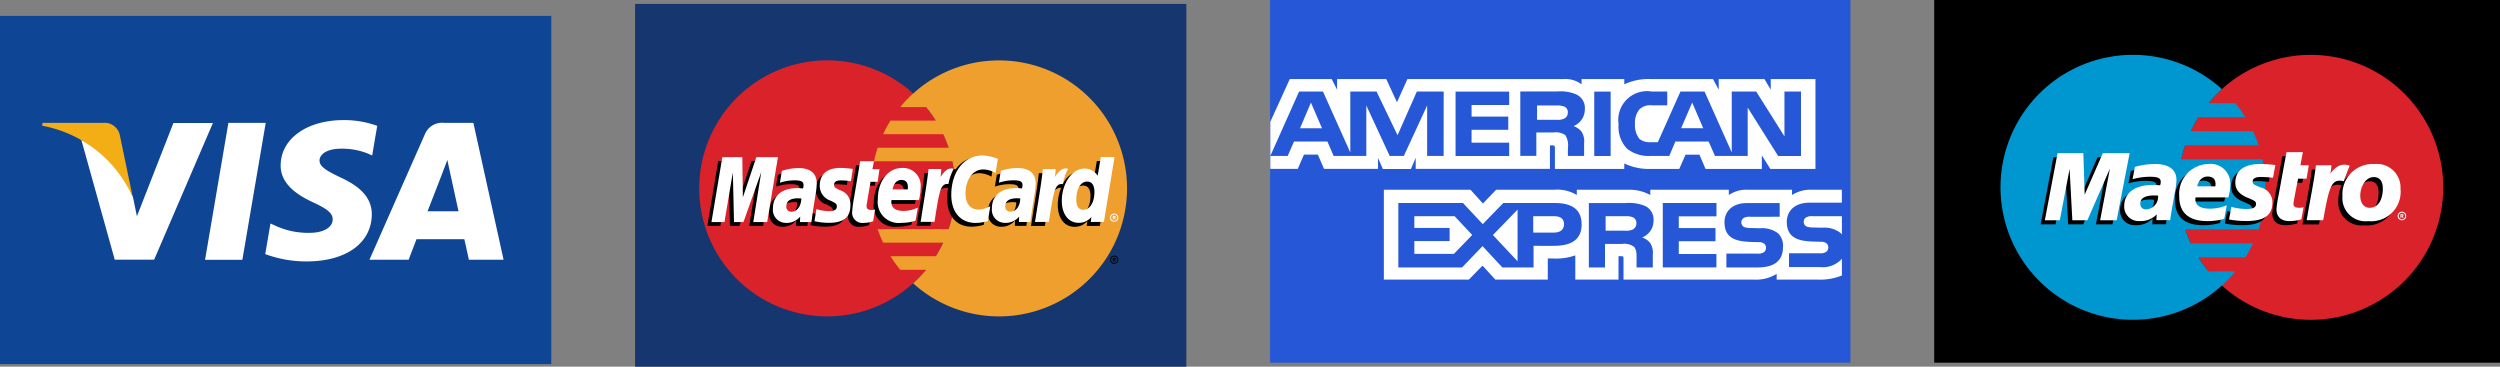
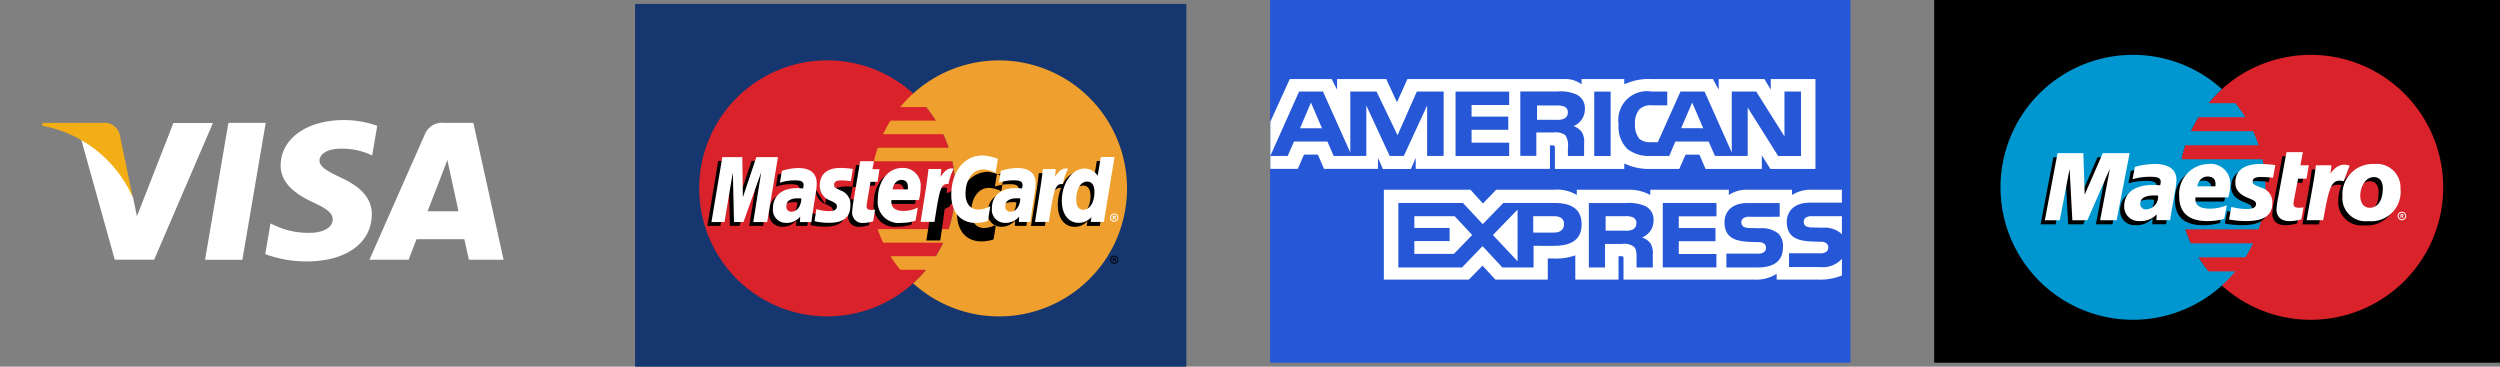
<svg xmlns="http://www.w3.org/2000/svg" width="158.533" height="23.25" viewBox="0 0 158.533 23.25">
  <rect x="0" y="0" width="158.533" height="23.25" fill="#808080" stroke="none" />
  <g id="Group_10698" data-name="Group 10698" transform="translate(10989.403 19002.016)">
    <g id="visa" transform="translate(-10989.403 -19001.008)">
-       <rect id="Rectangle_3077" data-name="Rectangle 3077" width="34.959" height="22.08" transform="translate(0 0)" fill="#0e4595" />
      <path id="Path_10772" data-name="Path 10772" d="M124.047,157.828l1.48-8.682h2.367l-1.481,8.682Zm10.915-8.495a6.112,6.112,0,0,0-2.121-.365c-2.338,0-3.986,1.178-4,2.865-.013,1.248,1.176,1.944,2.073,2.359.921.426,1.231.7,1.226,1.077-.006.582-.736.848-1.416.848a4.961,4.961,0,0,1-2.228-.456l-.3-.138-.332,1.944a7.492,7.492,0,0,0,2.636.463c2.488,0,4.1-1.164,4.121-2.966.009-.988-.622-1.739-1.987-2.359-.827-.4-1.334-.67-1.328-1.076,0-.361.429-.747,1.355-.747a4.367,4.367,0,0,1,1.771.333l.212.1.321-1.882m6.09-.187h-1.829a1.177,1.177,0,0,0-1.239.72l-3.514,7.956h2.485s.406-1.07.5-1.3l3.031,0c.071.3.288,1.3.288,1.3h2.2l-1.915-8.677Zm-2.9,5.606c.2-.5.943-2.427.943-2.427-.014.023.194-.5.314-.829l.16.749s.453,2.072.548,2.507Zm-16.112-5.606-2.317,5.921-.247-1.2a6.776,6.776,0,0,0-3.277-3.642l2.118,7.593,2.5,0,3.726-8.666h-2.507" transform="translate(-111.044 -142.361)" fill="#fff" />
      <path id="Path_10773" data-name="Path 10773" d="M64.044,152.956H60.228l-.03.181a7.833,7.833,0,0,1,5.749,4.542l-.83-3.99a.991.991,0,0,0-1.073-.733" transform="translate(-57.528 -146.172)" fill="#f2ae14" />
    </g>
    <g id="mastercard" transform="translate(-10949.132 -19001.766)">
      <rect id="Rectangle_3078" data-name="Rectangle 3078" width="34.959" height="23" transform="translate(0 0)" fill="#16366f" />
      <path id="Path_10774" data-name="Path 10774" d="M106.235,78.617A8.118,8.118,0,1,1,98.117,70.5a8.117,8.117,0,0,1,8.118,8.117" transform="translate(-85.93 -66.923)" fill="#d9222a" />
      <path id="Path_10775" data-name="Path 10775" d="M342.958,70.5a8.088,8.088,0,0,0-5.449,2.1,8.254,8.254,0,0,0-.82.859h1.64a8.226,8.226,0,0,1,.619.86H336.07a8.091,8.091,0,0,0-.468.86h3.813a8.105,8.105,0,0,1,.344.859h-4.5a8,8,0,0,0-.236.86h4.972a8.162,8.162,0,0,1-.236,4.3h-4.5a8.019,8.019,0,0,0,.343.86h3.813a8.133,8.133,0,0,1-.468.86H336.07a8.2,8.2,0,0,0,.619.859h1.64a8.111,8.111,0,0,1-.82.86A8.117,8.117,0,1,0,342.958,70.5" transform="translate(-319.873 -66.92)" fill="#ee9f2d" />
-       <path id="Path_10776" data-name="Path 10776" d="M126.993,212.85a.262.262,0,1,1,.262.262A.262.262,0,0,1,126.993,212.85Zm.262.2a.2.2,0,0,0,0-.4h0a.2.2,0,0,0-.2.2h0a.2.2,0,0,0,.2.2Zm-.035-.084h-.054v-.23h.1a.1.1,0,0,1,.059.011.069.069,0,0,1,.029.058.063.063,0,0,1-.04.059l.042.1h-.059l-.035-.091h-.039v.091Zm0-.131h.03a.067.067,0,0,0,.033,0,.031.031,0,0,0,.013-.026.029.029,0,0,0-.013-.023.068.068,0,0,0-.034,0h-.029Zm-20.056-3.621a1.472,1.472,0,0,0-.2-.014c-.5,0-.752.171-.752.51a.308.308,0,0,0,.316.341C106.89,210.051,107.149,209.709,107.164,209.214Zm.641,1.492h-.73l.017-.347a1.106,1.106,0,0,1-.924.4.824.824,0,0,1-.805-.915c0-.815.57-1.291,1.547-1.291a2.987,2.987,0,0,1,.359.026.821.821,0,0,0,.035-.217c0-.222-.154-.3-.565-.3a2.921,2.921,0,0,0-.933.151c.009-.056.122-.753.122-.753a3.515,3.515,0,0,1,1.055-.177c.757,0,1.157.34,1.157.982a4.28,4.28,0,0,1-.071.663C107.991,209.413,107.827,210.452,107.8,210.706Zm-2.811,0h-.881l.5-3.165-1.127,3.165h-.6l-.074-3.147-.531,3.147h-.825l.689-4.118h1.267l.077,2.3.773-2.3h1.409l-.682,4.118m16.053-1.492a1.468,1.468,0,0,0-.2-.014c-.5,0-.752.171-.752.51a.308.308,0,0,0,.316.341C120.773,210.051,121.032,209.709,121.047,209.214Zm.641,1.492h-.73l.017-.347a1.106,1.106,0,0,1-.923.4.824.824,0,0,1-.8-.915c0-.815.569-1.291,1.547-1.291a2.98,2.98,0,0,1,.359.026.823.823,0,0,0,.035-.217c0-.222-.153-.3-.565-.3a2.926,2.926,0,0,0-.933.151c.009-.056.123-.753.123-.753a3.514,3.514,0,0,1,1.054-.177c.757,0,1.158.34,1.157.982a4.281,4.281,0,0,1-.071.663C121.875,209.413,121.71,210.452,121.688,210.706Zm-9.966-.051a2.012,2.012,0,0,1-.633.108.645.645,0,0,1-.7-.736,7.713,7.713,0,0,1,.121-.893c.051-.313.382-2.285.382-2.285h.876l-.1.507h.529l-.12.8h-.531c-.1.637-.247,1.43-.248,1.535,0,.173.092.248.3.248a.714.714,0,0,0,.238-.032l-.117.742m2.686-.027a2.99,2.99,0,0,1-.9.136,1.332,1.332,0,0,1-1.492-1.494c0-1.145.65-1.987,1.533-1.987a1.119,1.119,0,0,1,1.183,1.212,3.6,3.6,0,0,1-.108.824h-1.744c-.059.486.252.688.761.688a2.074,2.074,0,0,0,.911-.211Zm-.492-1.985c0-.07.093-.6-.408-.6-.279,0-.479.213-.56.6Zm-5.581-.227a.977.977,0,0,0,.671.935c.357.168.412.217.412.369,0,.209-.157.3-.506.3a2.48,2.48,0,0,1-.789-.132s-.116.738-.121.773a4.063,4.063,0,0,0,.917.1c.93,0,1.359-.354,1.359-1.119a.917.917,0,0,0-.621-.933c-.37-.17-.412-.207-.412-.364,0-.181.146-.273.431-.273a4.832,4.832,0,0,1,.633.05l.125-.777a5.973,5.973,0,0,0-.776-.065c-.986,0-1.327.515-1.324,1.133m10.36-1.045a1.682,1.682,0,0,1,.787.222l.144-.894a2.587,2.587,0,0,0-.968-.348,1.755,1.755,0,0,0-1.439.776c-.511-.169-.722.173-.979.514l-.229.053a1.69,1.69,0,0,0,.028-.337h-.809c-.111,1.036-.307,2.086-.46,3.124l-.04.225h.882c.147-.956.228-1.568.277-1.983l.332-.185c.05-.185.2-.247.516-.239a3.752,3.752,0,0,0-.063.687c0,1.1.591,1.778,1.54,1.778a2.764,2.764,0,0,0,.779-.12l.155-.939a1.714,1.714,0,0,1-.749.211c-.512,0-.822-.378-.822-1,0-.907.461-1.542,1.119-1.542" transform="translate(-96.872 -196.631)" />
+       <path id="Path_10776" data-name="Path 10776" d="M126.993,212.85a.262.262,0,1,1,.262.262A.262.262,0,0,1,126.993,212.85Zm.262.2a.2.2,0,0,0,0-.4h0a.2.2,0,0,0-.2.2h0a.2.2,0,0,0,.2.2Zm-.035-.084h-.054v-.23h.1a.1.1,0,0,1,.059.011.069.069,0,0,1,.029.058.063.063,0,0,1-.04.059l.042.1h-.059l-.035-.091h-.039v.091Zm0-.131h.03a.067.067,0,0,0,.033,0,.031.031,0,0,0,.013-.026.029.029,0,0,0-.013-.023.068.068,0,0,0-.034,0h-.029Zm-20.056-3.621a1.472,1.472,0,0,0-.2-.014c-.5,0-.752.171-.752.51a.308.308,0,0,0,.316.341C106.89,210.051,107.149,209.709,107.164,209.214Zm.641,1.492h-.73l.017-.347a1.106,1.106,0,0,1-.924.4.824.824,0,0,1-.805-.915c0-.815.57-1.291,1.547-1.291a2.987,2.987,0,0,1,.359.026.821.821,0,0,0,.035-.217c0-.222-.154-.3-.565-.3a2.921,2.921,0,0,0-.933.151c.009-.056.122-.753.122-.753a3.515,3.515,0,0,1,1.055-.177c.757,0,1.157.34,1.157.982a4.28,4.28,0,0,1-.071.663C107.991,209.413,107.827,210.452,107.8,210.706Zm-2.811,0h-.881l.5-3.165-1.127,3.165h-.6l-.074-3.147-.531,3.147h-.825l.689-4.118h1.267l.077,2.3.773-2.3h1.409l-.682,4.118m16.053-1.492a1.468,1.468,0,0,0-.2-.014c-.5,0-.752.171-.752.51a.308.308,0,0,0,.316.341C120.773,210.051,121.032,209.709,121.047,209.214Zm.641,1.492h-.73l.017-.347a1.106,1.106,0,0,1-.923.4.824.824,0,0,1-.8-.915c0-.815.569-1.291,1.547-1.291a2.98,2.98,0,0,1,.359.026.823.823,0,0,0,.035-.217c0-.222-.153-.3-.565-.3a2.926,2.926,0,0,0-.933.151c.009-.056.123-.753.123-.753a3.514,3.514,0,0,1,1.054-.177c.757,0,1.158.34,1.157.982a4.281,4.281,0,0,1-.071.663C121.875,209.413,121.71,210.452,121.688,210.706Zm-9.966-.051a2.012,2.012,0,0,1-.633.108.645.645,0,0,1-.7-.736,7.713,7.713,0,0,1,.121-.893c.051-.313.382-2.285.382-2.285h.876l-.1.507h.529l-.12.8h-.531c-.1.637-.247,1.43-.248,1.535,0,.173.092.248.3.248a.714.714,0,0,0,.238-.032l-.117.742m2.686-.027a2.99,2.99,0,0,1-.9.136,1.332,1.332,0,0,1-1.492-1.494c0-1.145.65-1.987,1.533-1.987a1.119,1.119,0,0,1,1.183,1.212,3.6,3.6,0,0,1-.108.824h-1.744c-.059.486.252.688.761.688a2.074,2.074,0,0,0,.911-.211Zm-.492-1.985c0-.07.093-.6-.408-.6-.279,0-.479.213-.56.6Zm-5.581-.227a.977.977,0,0,0,.671.935c.357.168.412.217.412.369,0,.209-.157.3-.506.3a2.48,2.48,0,0,1-.789-.132s-.116.738-.121.773a4.063,4.063,0,0,0,.917.1c.93,0,1.359-.354,1.359-1.119c-.37-.17-.412-.207-.412-.364,0-.181.146-.273.431-.273a4.832,4.832,0,0,1,.633.05l.125-.777a5.973,5.973,0,0,0-.776-.065c-.986,0-1.327.515-1.324,1.133m10.36-1.045a1.682,1.682,0,0,1,.787.222l.144-.894a2.587,2.587,0,0,0-.968-.348,1.755,1.755,0,0,0-1.439.776c-.511-.169-.722.173-.979.514l-.229.053a1.69,1.69,0,0,0,.028-.337h-.809c-.111,1.036-.307,2.086-.46,3.124l-.04.225h.882c.147-.956.228-1.568.277-1.983l.332-.185c.05-.185.2-.247.516-.239a3.752,3.752,0,0,0-.063.687c0,1.1.591,1.778,1.54,1.778a2.764,2.764,0,0,0,.779-.12l.155-.939a1.714,1.714,0,0,1-.749.211c-.512,0-.822-.378-.822-1,0-.907.461-1.542,1.119-1.542" transform="translate(-96.872 -196.631)" />
      <path id="Path_10777" data-name="Path 10777" d="M110.6,210.315h-.881l.505-3.165-1.127,3.165h-.6l-.074-3.147-.531,3.147h-.825l.689-4.117h1.267l.036,2.549.855-2.549h1.369l-.682,4.117" transform="translate(-102.222 -196.485)" fill="#fff" />
      <path id="Path_10778" data-name="Path 10778" d="M559.43,211.6l-.2,1.19a1.1,1.1,0,0,0-.842-.547,1.365,1.365,0,0,0-1.114.833,7.313,7.313,0,0,1-.751-.206v0a4.984,4.984,0,0,0,.039-.5h-.809c-.11,1.036-.306,2.086-.459,3.124l-.04.225h.881q.179-1.16.277-1.924c.3-.272.452-.51.756-.494a2.87,2.87,0,0,0-.214,1.086c0,.837.424,1.389,1.064,1.389a1.038,1.038,0,0,0,.812-.369l-.041.311h.834l.671-4.117h-.869Zm-1.1,3.344c-.3,0-.451-.222-.451-.66,0-.658.284-1.125.683-1.125.3,0,.467.231.467.656C559.027,214.479,558.739,214.944,558.328,214.944Z" transform="translate(-530.148 -201.643)" />
      <path id="Path_10779" data-name="Path 10779" d="M195.166,206.651a1.479,1.479,0,0,0-.2-.014c-.5,0-.752.171-.752.51a.308.308,0,0,0,.316.341C194.892,207.488,195.151,207.146,195.166,206.651Zm.641,1.492h-.73l.017-.347a1.107,1.107,0,0,1-.923.4.824.824,0,0,1-.805-.915c0-.815.569-1.291,1.547-1.291a2.964,2.964,0,0,1,.359.026.823.823,0,0,0,.034-.217c0-.222-.153-.3-.565-.3a2.943,2.943,0,0,0-.933.15c.009-.055.122-.752.122-.752a3.5,3.5,0,0,1,1.055-.178c.757,0,1.158.34,1.157.982a4.314,4.314,0,0,1-.072.664C195.994,206.849,195.829,207.889,195.807,208.142Zm11.82-4.006-.144.894a1.683,1.683,0,0,0-.787-.223c-.658,0-1.119.636-1.119,1.542,0,.625.31,1,.822,1a1.709,1.709,0,0,0,.749-.211l-.155.938a2.746,2.746,0,0,1-.779.121c-.949,0-1.54-.682-1.54-1.778,0-1.472.817-2.5,1.985-2.5a3.057,3.057,0,0,1,.969.214m1.422,2.515a1.477,1.477,0,0,0-.2-.014c-.5,0-.752.171-.752.51a.308.308,0,0,0,.316.341C208.775,207.488,209.034,207.146,209.049,206.651Zm.641,1.492h-.73l.017-.347a1.107,1.107,0,0,1-.923.4.824.824,0,0,1-.805-.915c0-.815.57-1.291,1.547-1.291a2.966,2.966,0,0,1,.359.026.829.829,0,0,0,.035-.217c0-.222-.153-.3-.565-.3a2.944,2.944,0,0,0-.933.15c.009-.055.122-.752.122-.752a3.5,3.5,0,0,1,1.054-.178c.757,0,1.158.34,1.157.982a4.252,4.252,0,0,1-.071.664C209.877,206.849,209.712,207.889,209.69,208.142Zm-9.966-.051a2.015,2.015,0,0,1-.633.109.645.645,0,0,1-.7-.736,7.739,7.739,0,0,1,.121-.893c.051-.313.382-2.285.382-2.285h.876l-.1.507h.45l-.12.8h-.451c-.1.637-.247,1.43-.249,1.535,0,.173.092.248.3.248a.714.714,0,0,0,.238-.031l-.117.741m2.686-.027a3,3,0,0,1-.9.136,1.332,1.332,0,0,1-1.492-1.494c0-1.145.65-1.987,1.533-1.987a1.119,1.119,0,0,1,1.183,1.212,3.607,3.607,0,0,1-.108.824h-1.744c-.059.486.252.688.761.688a2.068,2.068,0,0,0,.911-.211Zm-.493-1.986c.005-.07.093-.6-.408-.6-.279,0-.478.213-.56.6Zm-5.581-.226a.978.978,0,0,0,.671.935c.357.168.412.218.412.369,0,.209-.158.3-.506.3a2.483,2.483,0,0,1-.79-.132s-.116.738-.121.773a4.086,4.086,0,0,0,.917.1c.93,0,1.359-.354,1.359-1.119a.916.916,0,0,0-.621-.933c-.369-.17-.412-.207-.412-.364,0-.181.147-.274.431-.274a4.85,4.85,0,0,1,.633.051l.125-.777a5.967,5.967,0,0,0-.775-.065c-.986,0-1.327.515-1.324,1.134m18.019,2.29h-.834l.041-.312a1.038,1.038,0,0,1-.812.37c-.641,0-1.064-.552-1.064-1.389,0-1.114.657-2.053,1.434-2.053a.994.994,0,0,1,.841.457l.2-1.19h.869Zm-1.3-.774c.41,0,.7-.465.7-1.128,0-.425-.164-.656-.467-.656-.4,0-.684.467-.684,1.125C212.6,207.147,212.755,207.368,213.055,207.368Zm-2.571-2.574c-.11,1.036-.306,2.086-.46,3.123l-.04.225h.881c.315-2.047.392-2.447.886-2.4a3.292,3.292,0,0,1,.335-.971c-.369-.077-.575.132-.845.528a3.026,3.026,0,0,0,.053-.508h-.809m-7.254,0c-.111,1.036-.307,2.086-.46,3.123l-.04.225h.882c.315-2.047.391-2.447.885-2.4a3.314,3.314,0,0,1,.335-.971c-.369-.077-.575.132-.845.528a3.068,3.068,0,0,0,.053-.508h-.809m11.512,3.086a.262.262,0,0,1,.524,0h0a.262.262,0,1,1-.524,0Zm.262.2a.2.2,0,0,0,.2-.2h0a.2.2,0,0,0-.2-.2h0a.2.2,0,1,0,0,.4Zm-.035-.085h-.054v-.23h.1a.106.106,0,0,1,.059.011.069.069,0,0,1,.03.058.063.063,0,0,1-.04.06l.043.1h-.06l-.035-.091h-.039v.091h0Zm0-.13H215a.069.069,0,0,0,.033,0,.032.032,0,0,0,.013-.027.03.03,0,0,0-.013-.024.076.076,0,0,0-.035,0h-.028v.059h0Z" transform="translate(-184.621 -194.312)" fill="#fff" />
    </g>
    <g id="maestro" transform="translate(-10866.749 -19002.016)">
      <rect id="Rectangle_3079" data-name="Rectangle 3079" width="35.879" height="23" transform="translate(0 0)" />
      <path id="Path_10780" data-name="Path 10780" d="M347.832,78.9a8.4,8.4,0,1,1-8.4-8.4,8.4,8.4,0,0,1,8.4,8.4" transform="translate(-315.554 -67.021)" fill="#d9222a" />
      <path id="Path_10781" data-name="Path 10781" d="M103.18,84.227a8.317,8.317,0,0,1-.64-.889h2.976a8.357,8.357,0,0,0,.484-.889h-3.943a8.345,8.345,0,0,1-.355-.889h4.654a8.456,8.456,0,0,0,.243-4.443h-5.139a8.349,8.349,0,0,1,.244-.889h4.652a8.481,8.481,0,0,0-.355-.889h-3.941a8.459,8.459,0,0,1,.484-.889h2.974a8.492,8.492,0,0,0-.639-.888h-1.695a8.473,8.473,0,0,1,.847-.889,8.4,8.4,0,1,0,.848,11.555h-1.7" transform="translate(-85.784 -67.018)" fill="#0097d0" />
      <path id="Path_10782" data-name="Path 10782" d="M168.633,214.674a.271.271,0,1,1,.271.271.271.271,0,0,1-.271-.271Zm.271.206a.206.206,0,0,0,.206-.206h0a.206.206,0,0,0-.206-.206h0a.206.206,0,0,0-.206.205h0a.206.206,0,0,0,.206.206Zm-.037-.087h-.055v-.238h.1a.108.108,0,0,1,.061.012.072.072,0,0,1,.03.059.065.065,0,0,1-.041.062l.044.105h-.062l-.036-.094h-.041Zm0-.135h.031a.07.07,0,0,0,.034,0,.033.033,0,0,0,.014-.028.031.031,0,0,0-.013-.024.075.075,0,0,0-.036,0h-.03Zm-13.269-2.4a4.08,4.08,0,0,1-1.073.141c-1.17,0-1.78-.534-1.78-1.553a1.9,1.9,0,0,1,1.829-2.067,1.254,1.254,0,0,1,1.412,1.261,3.277,3.277,0,0,1-.128.856h-2.081c-.074.5.289.716.908.716a2.779,2.779,0,0,0,1.077-.216Zm-.56-2.065c0-.075.116-.61-.487-.621-.333,0-.571.221-.668.621Zm1.265-.233c0,.44.248.744.811.97.43.176.5.227.5.385,0,.218-.19.318-.612.316a3.483,3.483,0,0,1-.948-.135l-.151.8a6.044,6.044,0,0,0,1.106.1c1.124,0,1.643-.368,1.643-1.163a.96.96,0,0,0-.75-.969c-.446-.178-.5-.217-.5-.378,0-.189.177-.285.522-.285a6.951,6.951,0,0,1,.766.052l.152-.807a8.214,8.214,0,0,0-.939-.069c-1.191,0-1.6.536-1.6,1.18m-4.128,2.382H151.3l.021-.366a1.4,1.4,0,0,1-1.1.423.91.91,0,0,1-.96-.949c0-.851.678-1.342,1.845-1.342a4.051,4.051,0,0,1,.429.026.75.75,0,0,0,.041-.225c0-.233-.183-.319-.674-.319a4.029,4.029,0,0,0-1.113.155l.149-.781a4.769,4.769,0,0,1,1.255-.184c.9,0,1.38.354,1.38,1.02a3.919,3.919,0,0,1-.085.69C152.452,210.72,152.2,212.036,152.175,212.346Zm-.766-1.553a2,2,0,0,0-.234-.015c-.6,0-.9.177-.9.527a.343.343,0,0,0,.377.357A.8.8,0,0,0,151.409,210.794Zm9.081,1.5a2.71,2.71,0,0,1-.751.113c-.535,0-.827-.273-.827-.76a7.288,7.288,0,0,1,.143-.923c.03-.173.493-2.689.493-2.689h1.039l-.157.833h.533l-.145.85h-.535s-.294,1.475-.294,1.587c0,.179.108.257.357.257a1,1,0,0,0,.282-.032l-.138.766m4.643-3.507a1.953,1.953,0,0,0-1.7.837l.3-.776c-.553-.2-.909.087-1.231.5,0,0-.054.068-.108.131v-.61h-.976c-.132,1.077-.366,2.17-.549,3.249l-.044.235h1.05c.1-.548.181-.992.263-1.347.223-.972.6-1.27,1.162-1.138a2.266,2.266,0,0,0-.2.962,1.47,1.47,0,0,0,1.644,1.581,1.866,1.866,0,0,0,2.04-2.073A1.5,1.5,0,0,0,165.133,208.784Zm-.305,2.775c-.371.006-.6-.305-.6-.77,0-.552.328-1.175.855-1.175.425,0,.571.337.571.7C165.657,211.095,165.336,211.559,164.827,211.559Zm-16.055.788h-1.045l.621-3.272-1.43,3.272h-.953l-.174-3.254-.623,3.254h-.948l.808-4.257h1.633l.136,2.373,1.035-2.373H149.6l-.824,4.257" transform="translate(-137.473 -198.118)" />
      <path id="Path_10783" data-name="Path 10783" d="M172.2,206.467a.271.271,0,1,1,.272.272.271.271,0,0,1-.272-.272Zm.271.206a.206.206,0,1,0-.206-.206A.207.207,0,0,0,172.468,206.673Zm-.037-.087h-.056v-.238h.1a.11.11,0,0,1,.061.012.072.072,0,0,1,.03.059.065.065,0,0,1-.041.062l.044.105h-.062l-.036-.094h-.041Zm0-.135h.031a.073.073,0,0,0,.034,0,.033.033,0,0,0,.014-.028.03.03,0,0,0-.013-.024.072.072,0,0,0-.036,0h-.03Zm-11.232.2a4.075,4.075,0,0,1-1.072.141c-1.17,0-1.78-.534-1.78-1.554a1.9,1.9,0,0,1,1.829-2.067,1.253,1.253,0,0,1,1.412,1.26,3.3,3.3,0,0,1-.128.856h-2.081c-.074.5.289.716.908.716a2.778,2.778,0,0,0,1.077-.216Zm-.56-2.065c0-.075.116-.61-.486-.621-.333,0-.571.221-.668.621Zm1.265-.234c0,.44.247.744.81.971.431.176.5.227.5.384,0,.218-.19.319-.612.316a3.473,3.473,0,0,1-.948-.135l-.151.8a5.991,5.991,0,0,0,1.107.1c1.124,0,1.643-.368,1.643-1.163a.96.96,0,0,0-.75-.969c-.446-.178-.5-.217-.5-.378,0-.19.177-.285.521-.285a6.951,6.951,0,0,1,.767.052l.152-.807a8.217,8.217,0,0,0-.939-.069c-1.191,0-1.6.536-1.6,1.18m-4.128,2.383H156.9l.021-.366a1.4,1.4,0,0,1-1.1.423.911.911,0,0,1-.96-.949c0-.852.678-1.342,1.845-1.342a4.084,4.084,0,0,1,.429.026.749.749,0,0,0,.041-.225c0-.233-.183-.319-.674-.319a4.039,4.039,0,0,0-1.113.155l.149-.781a4.764,4.764,0,0,1,1.255-.185c.9,0,1.38.354,1.38,1.019a3.945,3.945,0,0,1-.085.69C158.052,205.112,157.8,206.427,157.776,206.738Zm-.767-1.553a1.969,1.969,0,0,0-.234-.015c-.6,0-.9.177-.9.527a.343.343,0,0,0,.377.357A.8.8,0,0,0,157.009,205.185Zm9.081,1.5a2.72,2.72,0,0,1-.751.113c-.535,0-.827-.273-.827-.76a7.3,7.3,0,0,1,.143-.923c.03-.173.493-2.689.493-2.689h1.039l-.157.833h.533l-.145.85h-.535s-.294,1.475-.294,1.587c0,.179.109.256.357.256a.988.988,0,0,0,.282-.032l-.139.766m5.168-1.982c0,.785-.322,1.249-.831,1.249-.37.005-.6-.305-.6-.771,0-.552.328-1.175.855-1.175C171.112,204,171.258,204.342,171.258,204.7Zm1.122.022a1.5,1.5,0,0,0-1.646-1.548,1.923,1.923,0,0,0-2.037,2.04,1.47,1.47,0,0,0,1.644,1.581A1.866,1.866,0,0,0,172.379,204.722Zm-5.364-1.468c-.132,1.077-.366,2.169-.548,3.249l-.044.235h1.05c.378-2.085.505-2.678,1.3-2.469l.381-.987c-.553-.2-.909.087-1.231.5a2.422,2.422,0,0,0,.071-.527h-.976m-12.643,3.484h-1.045l.621-3.273-1.43,3.273h-.953l-.174-3.254-.623,3.254h-.948l.808-4.257h1.634l.086,2.635,1.15-2.635h1.7l-.824,4.257" transform="translate(-142.811 -192.771)" fill="#fff" />
    </g>
    <g id="amex" transform="translate(-10908.86 -19002.016)">
      <rect id="Rectangle_3080" data-name="Rectangle 3080" width="36.799" height="23" transform="translate(0 0)" fill="#2557d6" />
      <path id="Path_10784" data-name="Path 10784" d="M.248,118.878H1.989l.393-.907h.879l.392.907H7.078v-.694l.306.7H9.162l.306-.707v.7H17.98l0-1.489h.165c.115,0,.149.014.149.2v1.293h4.4v-.347a3.615,3.615,0,0,0,1.634.347H26.18l.4-.907h.879l.388.907h3.569v-.862l.541.862h2.86v-5.7H31.982v.673l-.4-.673h-2.9v.673l-.364-.673H24.394a3.655,3.655,0,0,0-1.7.333v-.333H19.986v.333a1.729,1.729,0,0,0-1.151-.333H8.943l-.664,1.471L7.6,113.181H4.482v.673l-.342-.673H1.482L.248,115.889v2.988h0Zm10.99-.822H10.193l0-3.2-1.478,3.2H7.817l-1.481-3.2v3.2H4.263l-.392-.911H1.75l-.4.911H.248l1.825-4.084H3.587l1.733,3.867v-3.867H6.983l1.333,2.771,1.225-2.771h1.7ZM3.524,116.3l-.7-1.628L2.133,116.3Zm11.871,1.759h-3.4v-4.084h3.4v.851H13.01v.736h2.328v.837H13.01v.816h2.385Zm4.8-2.984a1.152,1.152,0,0,1-.718,1.089,1.181,1.181,0,0,1,.5.344,1.135,1.135,0,0,1,.169.749v.8H19.119l0-.515a1.183,1.183,0,0,0-.161-.8,1.028,1.028,0,0,0-.743-.175H17.117v1.486H16.1v-4.084h2.344a2.492,2.492,0,0,1,1.234.2.945.945,0,0,1,.516.9Zm-1.288.606a.981.981,0,0,1-.5.084H17.162v-.907h1.255a1.086,1.086,0,0,1,.483.074.372.372,0,0,1,.214.361A.413.413,0,0,1,18.9,115.678Zm2.922,2.378h-1.04v-4.084h1.04Zm12.069,0H32.451L30.52,114.99v3.066H28.445l-.4-.911H25.932l-.385.911H24.354a2.2,2.2,0,0,1-1.477-.452,2,2,0,0,1-.544-1.559,1.824,1.824,0,0,1,2.1-2.073h.986v.875H24.45a1.008,1.008,0,0,0-.784.242,1.312,1.312,0,0,0-.293.925,1.375,1.375,0,0,0,.28.959,1.012,1.012,0,0,0,.71.211h.458l1.436-3.212h1.527l1.725,3.863v-3.863H31.06l1.791,2.845v-2.845H33.9v4.084ZM27.7,116.3,27,114.669l-.7,1.628Zm8.79,8.281a1.621,1.621,0,0,1-1.383.523H33.141v-.876H35.1a.6.6,0,0,0,.412-.1.353.353,0,0,0,.12-.266.33.33,0,0,0-.124-.27.534.534,0,0,0-.359-.091c-.957-.031-2.15.028-2.15-1.265,0-.592.393-1.216,1.462-1.216h2.03V120.2H34.606a2.194,2.194,0,0,0-1.275.334V120.2H30.541a1.992,1.992,0,0,0-1.217.334V120.2H24.343v.334a2.743,2.743,0,0,0-1.374-.334H19.683v.334a2.4,2.4,0,0,0-1.436-.334H14.57l-.841.873-.788-.873H7.448v5.7h5.389l.867-.886.817.886,3.322,0v-1.341h.326a3.6,3.6,0,0,0,1.419-.2V125.9h2.74v-1.486h.132c.169,0,.185.007.185.168V125.9H30.97a2.451,2.451,0,0,0,1.387-.365v.365H35a3.675,3.675,0,0,0,1.494-.263v-1.062Zm-16.5-2.193c0,1.135-.884,1.369-1.774,1.369H16.941v1.37h-1.98l-1.255-1.352-1.3,1.352H8.366v-4.085h4.1l1.254,1.339,1.3-1.339H18.27C19.079,121.039,19.987,121.254,19.987,122.385Zm-8.1,1.88H9.381v-.813h2.237v-.834H9.381v-.743h2.555l1.115,1.191Zm4.037.468-1.564-1.664,1.564-1.611Zm2.314-1.817H16.92v-1.04h1.329c.368,0,.623.144.623.5S18.628,122.916,18.236,122.916Zm6.9-1.877h3.4v.845H26.15v.743h2.328v.834H26.15v.813l2.386,0v.848h-3.4v-4.085Zm-1.308,2.187a1.106,1.106,0,0,1,.5.343,1.15,1.15,0,0,1,.169.746v.81H23.472v-.511c0-.246.025-.61-.165-.8a1.02,1.02,0,0,0-.748-.181H21.471v1.492H20.447v-4.085H22.8a2.621,2.621,0,0,1,1.226.193.95.95,0,0,1,.524.907A1.146,1.146,0,0,1,23.828,123.226Zm-.576-.516a1.012,1.012,0,0,1-.5.084H21.511v-.918h1.255a1.043,1.043,0,0,1,.486.074.386.386,0,0,1,.211.367A.436.436,0,0,1,23.252,122.71Zm9.2.26a1.108,1.108,0,0,1,.3.865c0,.879-.573,1.289-1.6,1.289H29.169v-.876h1.977a.617.617,0,0,0,.416-.1.355.355,0,0,0,.12-.266.344.344,0,0,0-.124-.27.553.553,0,0,0-.363-.091c-.953-.031-2.146.028-2.146-1.264,0-.593.388-1.216,1.457-1.216h2.043v.87H30.68a.715.715,0,0,0-.408.074.309.309,0,0,0-.153.294.314.314,0,0,0,.223.3,1.221,1.221,0,0,0,.4.046l.549.014a1.692,1.692,0,0,1,1.164.329Zm4.043-1.094H34.636a.732.732,0,0,0-.412.074.314.314,0,0,0-.149.294.31.31,0,0,0,.223.3,1.209,1.209,0,0,0,.393.046l.552.014a1.658,1.658,0,0,1,1.156.329.527.527,0,0,1,.095.1v-1.162h0Z" transform="translate(-0.236 -108.168)" fill="#fff" />
    </g>
  </g>
</svg>